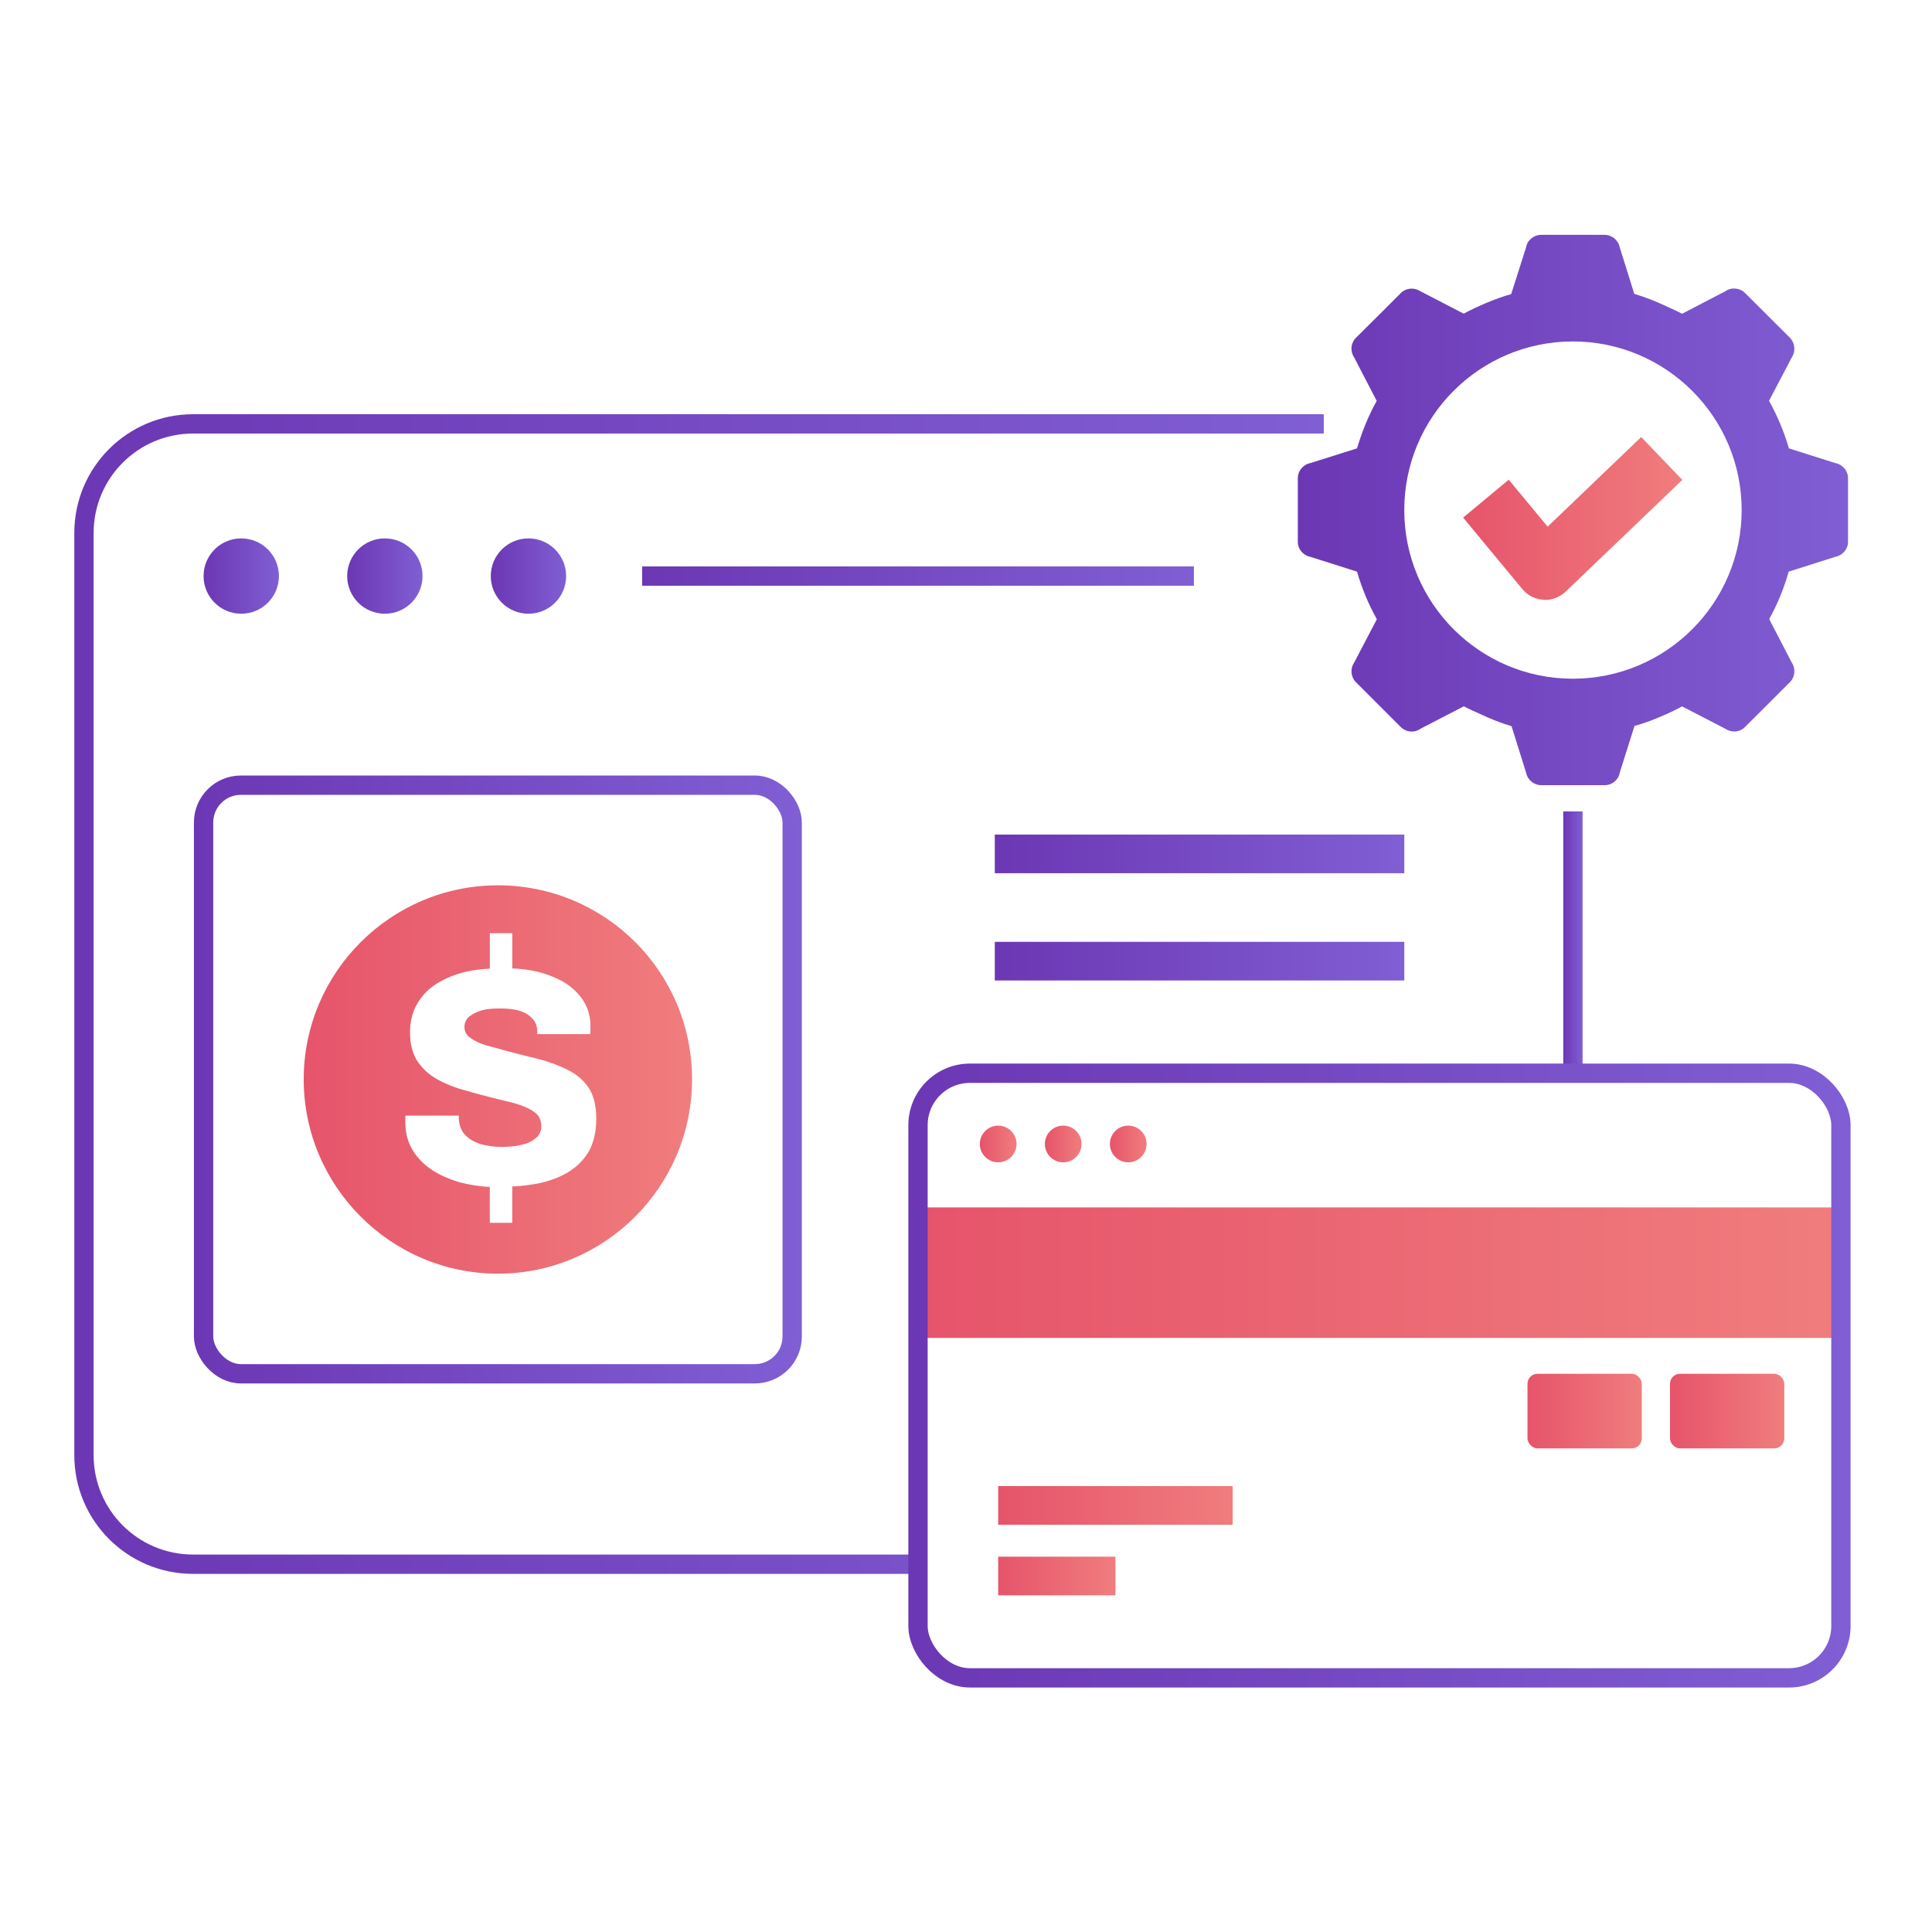
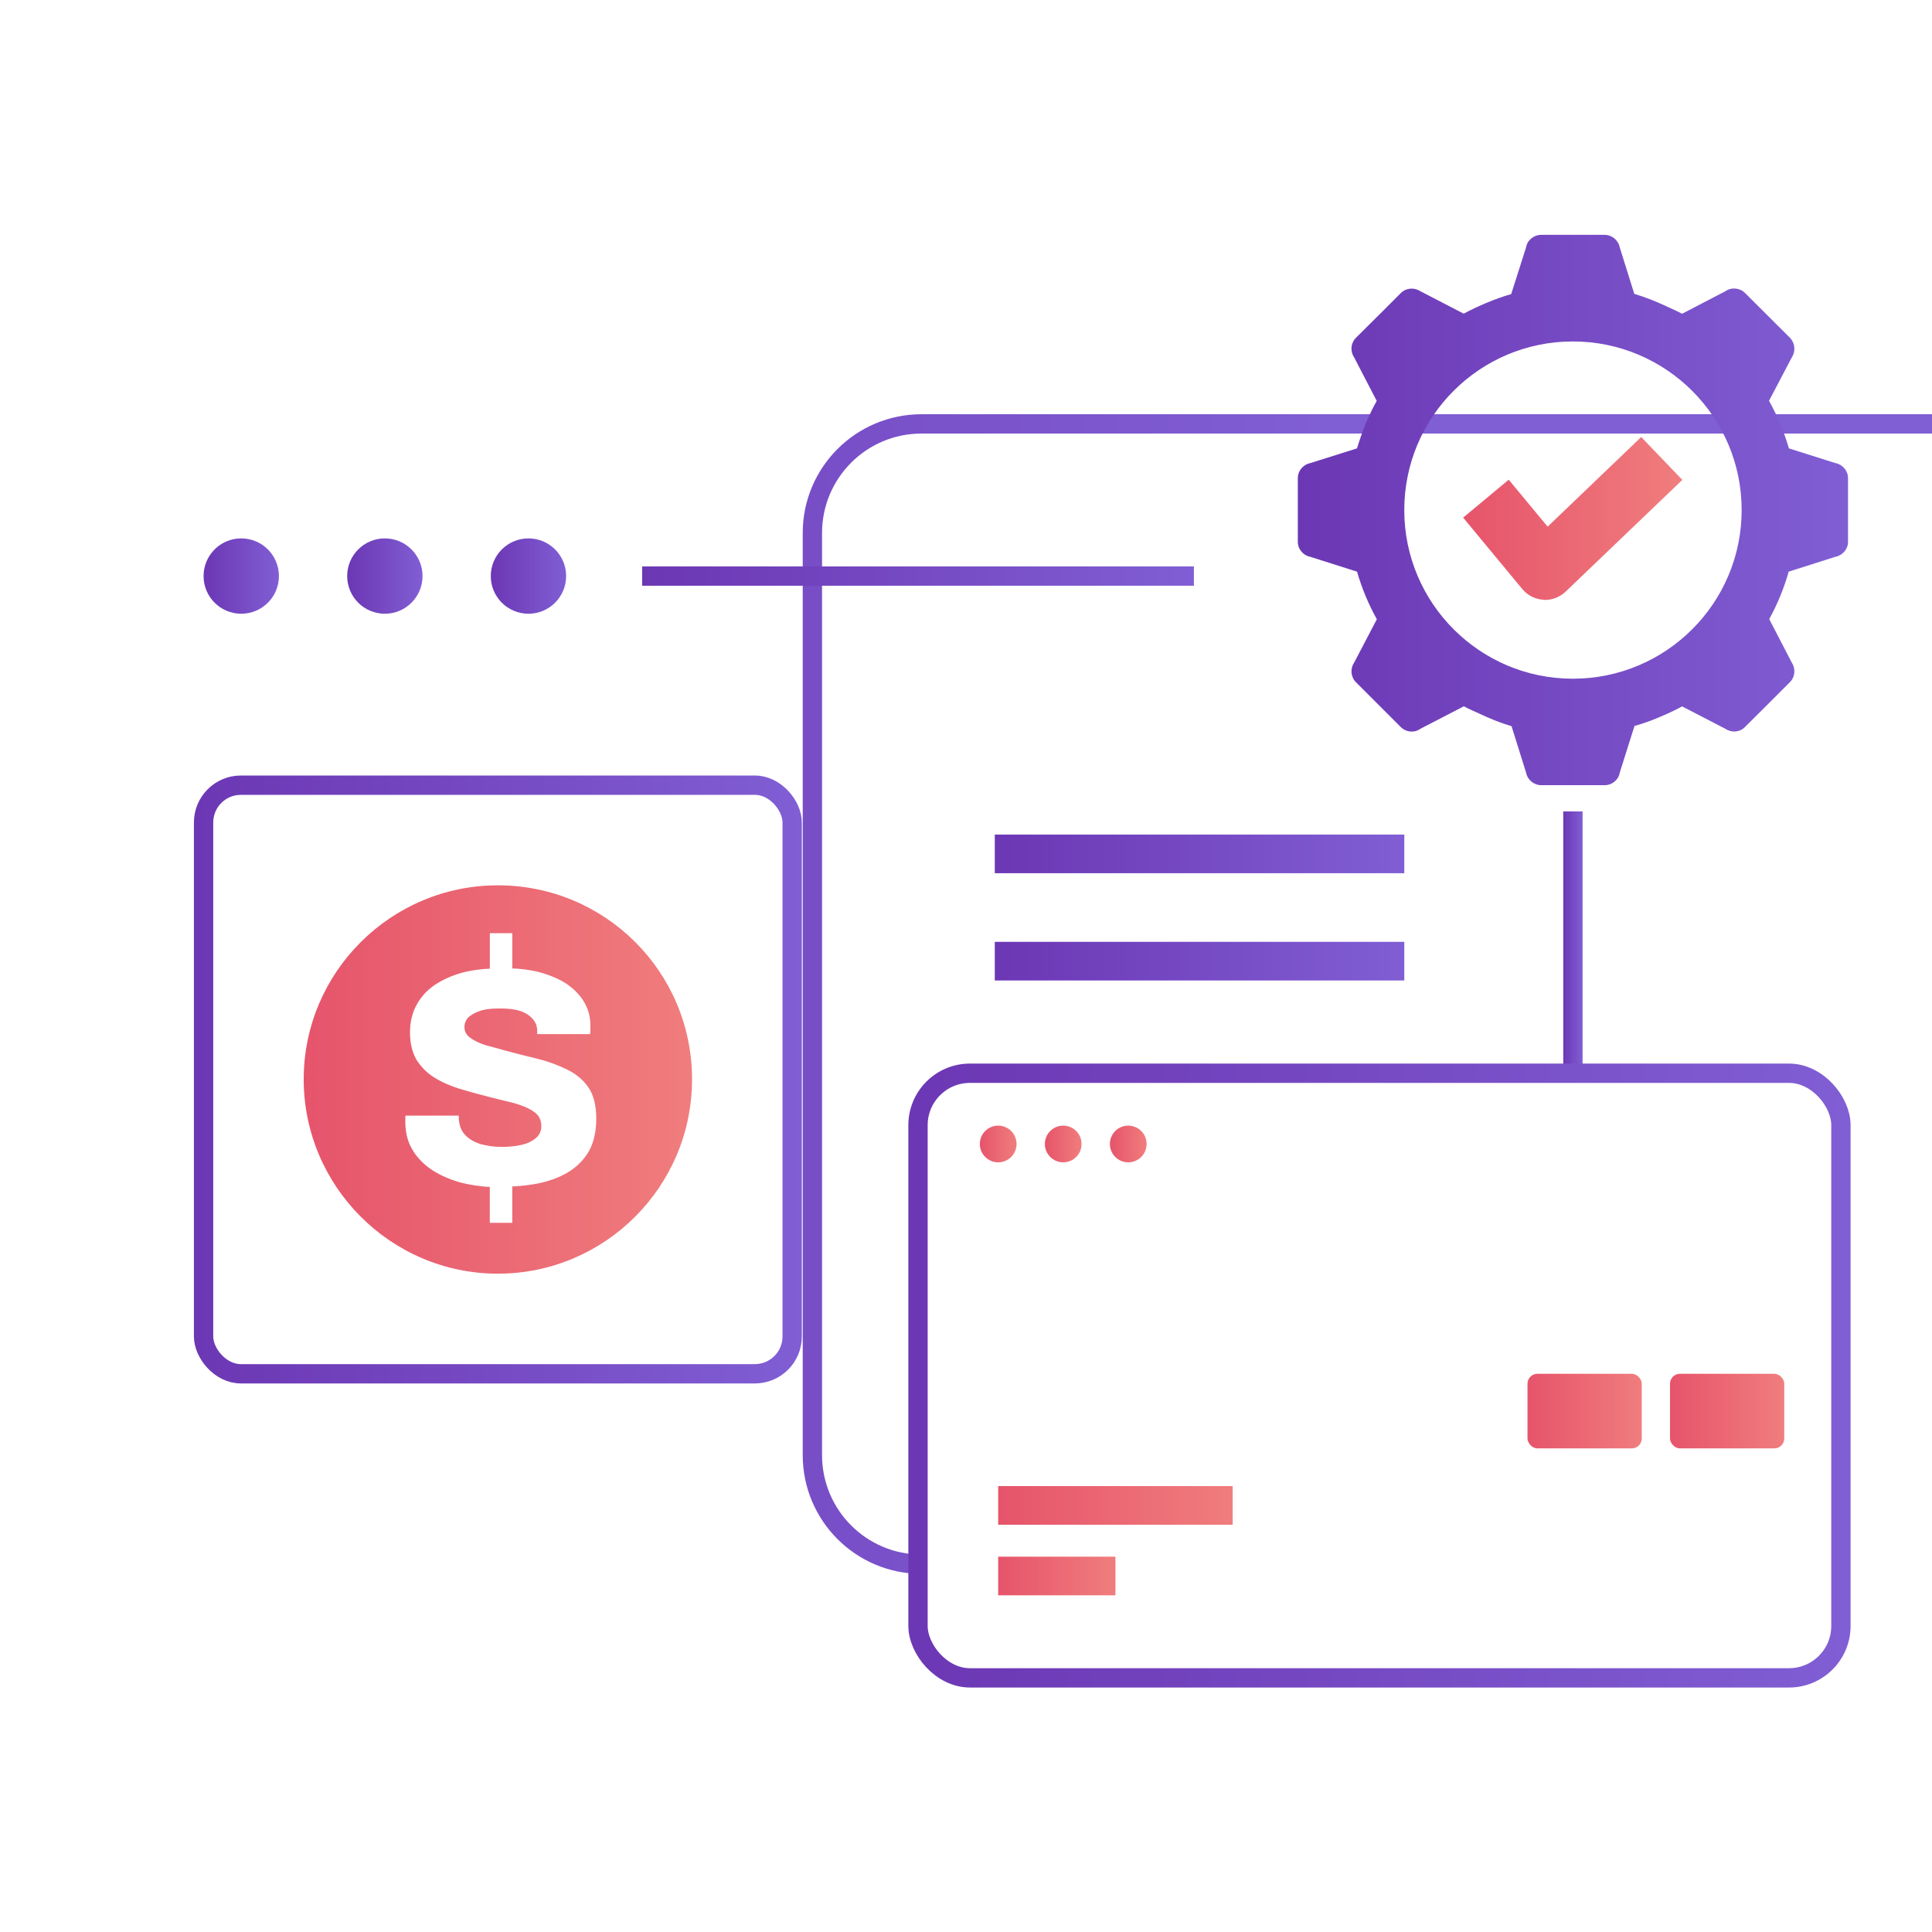
<svg xmlns="http://www.w3.org/2000/svg" xmlns:xlink="http://www.w3.org/1999/xlink" id="Layer_1" version="1.1" viewBox="0 0 100 100">
  <defs>
    <style>
      .st0 {
        fill: url(#linear-gradient9);
      }

      .st1 {
        fill: url(#linear-gradient6);
      }

      .st2 {
        fill: url(#linear-gradient8);
      }

      .st3 {
        fill: url(#linear-gradient7);
      }

      .st4 {
        fill: url(#linear-gradient5);
      }

      .st5 {
        stroke: #333;
        stroke-linecap: round;
      }

      .st5, .st6, .st7, .st8, .st9, .st10, .st11, .st12, .st13, .st14 {
        fill: none;
        stroke-linejoin: round;
      }

      .st5, .st6, .st7, .st13, .st14 {
        stroke-width: 2px;
      }

      .st15 {
        fill: url(#linear-gradient18);
      }

      .st16 {
        fill: url(#linear-gradient13);
      }

      .st17 {
        fill: url(#linear-gradient12);
      }

      .st18 {
        fill: url(#linear-gradient16);
      }

      .st19 {
        fill: url(#linear-gradient10);
      }

      .st20 {
        fill: url(#linear-gradient17);
      }

      .st21 {
        fill: url(#linear-gradient14);
      }

      .st6 {
        stroke: url(#linear-gradient19);
      }

      .st7 {
        stroke: url(#linear-gradient20);
      }

      .st8 {
        stroke: url(#linear-gradient11);
      }

      .st9 {
        stroke: url(#linear-gradient15);
      }

      .st10 {
        stroke: url(#linear-gradient1);
      }

      .st11 {
        stroke: url(#linear-gradient2);
      }

      .st12 {
        stroke: url(#linear-gradient);
      }

      .st13 {
        stroke: url(#linear-gradient3);
      }

      .st14 {
        stroke: url(#linear-gradient4);
      }
    </style>
    <linearGradient id="linear-gradient" x1="80.914" y1="48.776" x2="81.914" y2="48.776" gradientUnits="userSpaceOnUse">
      <stop offset="0" stop-color="#6c37b4" />
      <stop offset="1" stop-color="#805ed4" />
    </linearGradient>
    <linearGradient id="linear-gradient1" x1="3.846" y1="51.452" x2="68.517" y2="51.452" xlink:href="#linear-gradient" />
    <linearGradient id="linear-gradient2" x1="33.236" y1="29.817" x2="61.796" y2="29.817" xlink:href="#linear-gradient" />
    <linearGradient id="linear-gradient3" x1="51.49" y1="44.198" x2="72.686" y2="44.198" xlink:href="#linear-gradient" />
    <linearGradient id="linear-gradient4" x1="51.49" y1="49.749" x2="72.686" y2="49.749" xlink:href="#linear-gradient" />
    <linearGradient id="linear-gradient5" x1="25.404" y1="29.817" x2="29.303" y2="29.817" xlink:href="#linear-gradient" />
    <linearGradient id="linear-gradient6" x1="17.97" y1="29.817" x2="21.87" y2="29.817" xlink:href="#linear-gradient" />
    <linearGradient id="linear-gradient7" x1="10.537" y1="29.817" x2="14.437" y2="29.817" xlink:href="#linear-gradient" />
    <linearGradient id="linear-gradient8" x1="67.174" y1="26.398" x2="95.654" y2="26.398" xlink:href="#linear-gradient" />
    <linearGradient id="linear-gradient9" x1="75.732" y1="26.836" x2="87.077" y2="26.836" gradientUnits="userSpaceOnUse">
      <stop offset="0" stop-color="#e6546b" />
      <stop offset="1" stop-color="#f07d7d" />
    </linearGradient>
    <linearGradient id="linear-gradient10" x1="15.719" y1="55.874" x2="35.82" y2="55.874" xlink:href="#linear-gradient9" />
    <linearGradient id="linear-gradient11" x1="10.037" y1="55.874" x2="41.503" y2="55.874" xlink:href="#linear-gradient" />
    <linearGradient id="linear-gradient12" x1="47.694" y1="65.873" x2="95.328" y2="65.873" xlink:href="#linear-gradient9" />
    <linearGradient id="linear-gradient13" x1="79.063" y1="73.038" x2="84.976" y2="73.038" xlink:href="#linear-gradient9" />
    <linearGradient id="linear-gradient14" x1="86.439" y1="73.038" x2="92.353" y2="73.038" xlink:href="#linear-gradient9" />
    <linearGradient id="linear-gradient15" x1="47.016" y1="71.199" x2="95.786" y2="71.199" xlink:href="#linear-gradient" />
    <linearGradient id="linear-gradient16" x1="50.717" y1="59.212" x2="52.616" y2="59.212" xlink:href="#linear-gradient9" />
    <linearGradient id="linear-gradient17" x1="54.083" y1="59.212" x2="55.982" y2="59.212" xlink:href="#linear-gradient9" />
    <linearGradient id="linear-gradient18" x1="57.448" y1="59.212" x2="59.348" y2="59.212" xlink:href="#linear-gradient9" />
    <linearGradient id="linear-gradient19" x1="51.666" y1="77.92" x2="63.801" y2="77.92" xlink:href="#linear-gradient9" />
    <linearGradient id="linear-gradient20" x1="51.666" y1="81.573" x2="57.734" y2="81.573" xlink:href="#linear-gradient9" />
  </defs>
  <path class="st12" d="M81.414,42.001v13.551" />
-   <path class="st10" d="M47.694,80.963H9.991c-3.118,0-5.645-2.527-5.645-5.645V27.586c0-3.118,2.527-5.645,5.645-5.645h58.527" />
+   <path class="st10" d="M47.694,80.963c-3.118,0-5.645-2.527-5.645-5.645V27.586c0-3.118,2.527-5.645,5.645-5.645h58.527" />
  <line class="st11" x1="33.236" y1="29.817" x2="61.796" y2="29.817" />
  <line class="st13" x1="51.49" y1="44.198" x2="72.686" y2="44.198" />
  <line class="st14" x1="51.49" y1="49.749" x2="72.686" y2="49.749" />
  <circle class="st4" cx="27.353" cy="29.817" r="1.95" />
  <circle class="st1" cx="19.92" cy="29.817" r="1.95" />
  <circle class="st3" cx="12.487" cy="29.817" r="1.95" />
  <path class="st2" d="M95,23.97l-2.406-.762c-.25-.848-.586-1.667-1.03-2.463l1.177-2.241c.21-.319.176-.745-.097-1.024l-2.321-2.315c-.267-.267-.705-.313-1.018-.091l-2.241,1.166c-.245-.131-.489-.239-.739-.353-.563-.267-1.143-.501-1.735-.677l-.751-2.4c-.074-.381-.404-.654-.791-.654h-3.282c-.375,0-.717.273-.779.654l-.768,2.412c-.415.119-.83.267-1.24.438-.415.171-.825.364-1.217.575l-2.241-1.16c-.319-.21-.745-.176-1.012.091l-1.16,1.16v.011l-.006-.006-1.166,1.16c-.267.273-.301.694-.085,1.012l1.166,2.247c-.427.762-.762,1.593-1.018,2.457l-2.417.762c-.375.074-.648.404-.648.779v3.299c0,.375.273.7.648.774l2.417.768c.245.848.58,1.661,1.024,2.463l-1.172,2.241c-.216.319-.182.745.097,1.024l2.315,2.315c.273.273.705.313,1.013.091l2.252-1.166c.25.137.518.25.779.37.552.262,1.109.489,1.689.66l.751,2.4c.074.381.404.654.796.654h3.276c.375,0,.717-.273.779-.654l.762-2.412c.421-.119.836-.262,1.246-.438.415-.171.825-.358,1.217-.575l2.241,1.16c.324.216.745.182,1.013-.091l1.166-1.16-.006-.006h.011l1.16-1.16c.267-.267.301-.694.091-1.013l-1.166-2.247c.421-.762.762-1.587,1.007-2.457l2.417-.768c.381-.074.654-.398.654-.774v-3.299c0-.375-.273-.705-.654-.779ZM81.411,35.13c-4.818,0-8.726-3.908-8.726-8.731s3.908-8.726,8.726-8.726,8.737,3.908,8.737,8.726-3.913,8.731-8.737,8.731Z" />
  <path class="st0" d="M81.042,30.618c-.283.274-.672.433-1.06.433-.035,0-.062,0-.088-.009-.424-.018-.822-.221-1.096-.548l-3.066-3.702,2.359-1.962,2.015,2.43,4.842-4.639,2.129,2.218-6.035,5.778Z" />
  <path class="st19" d="M25.77,45.824c-5.538,0-10.05,4.503-10.05,10.041s4.512,10.06,10.05,10.06,10.05-4.503,10.05-10.06-4.493-10.041-10.05-10.041ZM30.496,59.564c-.265.455-.619.821-1.074,1.099-.455.278-.973.468-1.58.594-.417.076-.859.139-1.327.152v1.885h-1.163v-1.859c-.556-.025-1.049-.114-1.516-.227-.607-.177-1.112-.404-1.542-.695-.43-.303-.758-.657-.986-1.074-.227-.404-.329-.859-.329-1.403v-.152c0-.051,0-.114.013-.139h2.755v.164c.025.354.126.632.341.847.202.215.48.366.809.468.341.088.682.139,1.074.139.316,0,.645-.025.948-.088.316-.063.581-.177.784-.341.215-.164.316-.392.316-.632,0-.341-.126-.594-.404-.771-.253-.177-.619-.328-1.036-.442-.442-.114-.91-.215-1.415-.354-.468-.114-.935-.253-1.415-.392-.467-.152-.885-.328-1.264-.569-.379-.227-.682-.543-.922-.91-.227-.392-.341-.859-.341-1.428s.126-1.061.379-1.491c.24-.417.569-.758,1.011-1.036.43-.265.935-.48,1.529-.619.379-.076.783-.139,1.213-.152v-1.836h1.163v1.824c.455.013.885.076,1.289.164.543.139,1.024.329,1.441.581.404.265.733.581.96.948.24.392.354.809.354,1.276v.265c0,.088-.013.139-.025.164h-2.73v-.164c0-.253-.088-.455-.24-.632-.151-.164-.354-.303-.645-.404-.278-.088-.619-.126-1.024-.126-.265,0-.518.013-.758.051-.215.038-.417.114-.569.19-.164.088-.303.177-.392.291-.089.126-.139.265-.139.43,0,.227.101.417.303.556.202.152.468.278.783.379.329.088.708.19,1.099.303.506.139,1.024.265,1.554.392.556.139,1.049.316,1.517.543.467.215.859.518,1.15.935.278.392.417.948.417,1.63,0,.67-.126,1.213-.367,1.668Z" />
  <rect class="st8" x="10.537" y="40.641" width="30.466" height="30.466" rx="1.931" ry="1.931" />
  <g>
-     <rect class="st17" x="47.694" y="62.496" width="47.634" height="6.754" />
    <rect class="st16" x="79.063" y="71.107" width="5.914" height="3.861" rx=".515" ry=".515" />
    <rect class="st21" x="86.439" y="71.107" width="5.914" height="3.861" rx=".515" ry=".515" />
    <rect class="st9" x="47.516" y="55.551" width="47.77" height="31.295" rx="2.687" ry="2.687" />
    <circle class="st18" cx="51.666" cy="59.212" r=".95" />
    <circle class="st20" cx="55.032" cy="59.212" r=".95" />
    <circle class="st15" cx="58.398" cy="59.212" r=".95" />
-     <path class="st5" d="M55.414,81.803" />
    <line class="st6" x1="51.666" y1="77.92" x2="63.801" y2="77.92" />
    <line class="st7" x1="51.666" y1="81.573" x2="57.734" y2="81.573" />
    <path class="st5" d="M49.584,87.845" />
  </g>
</svg>